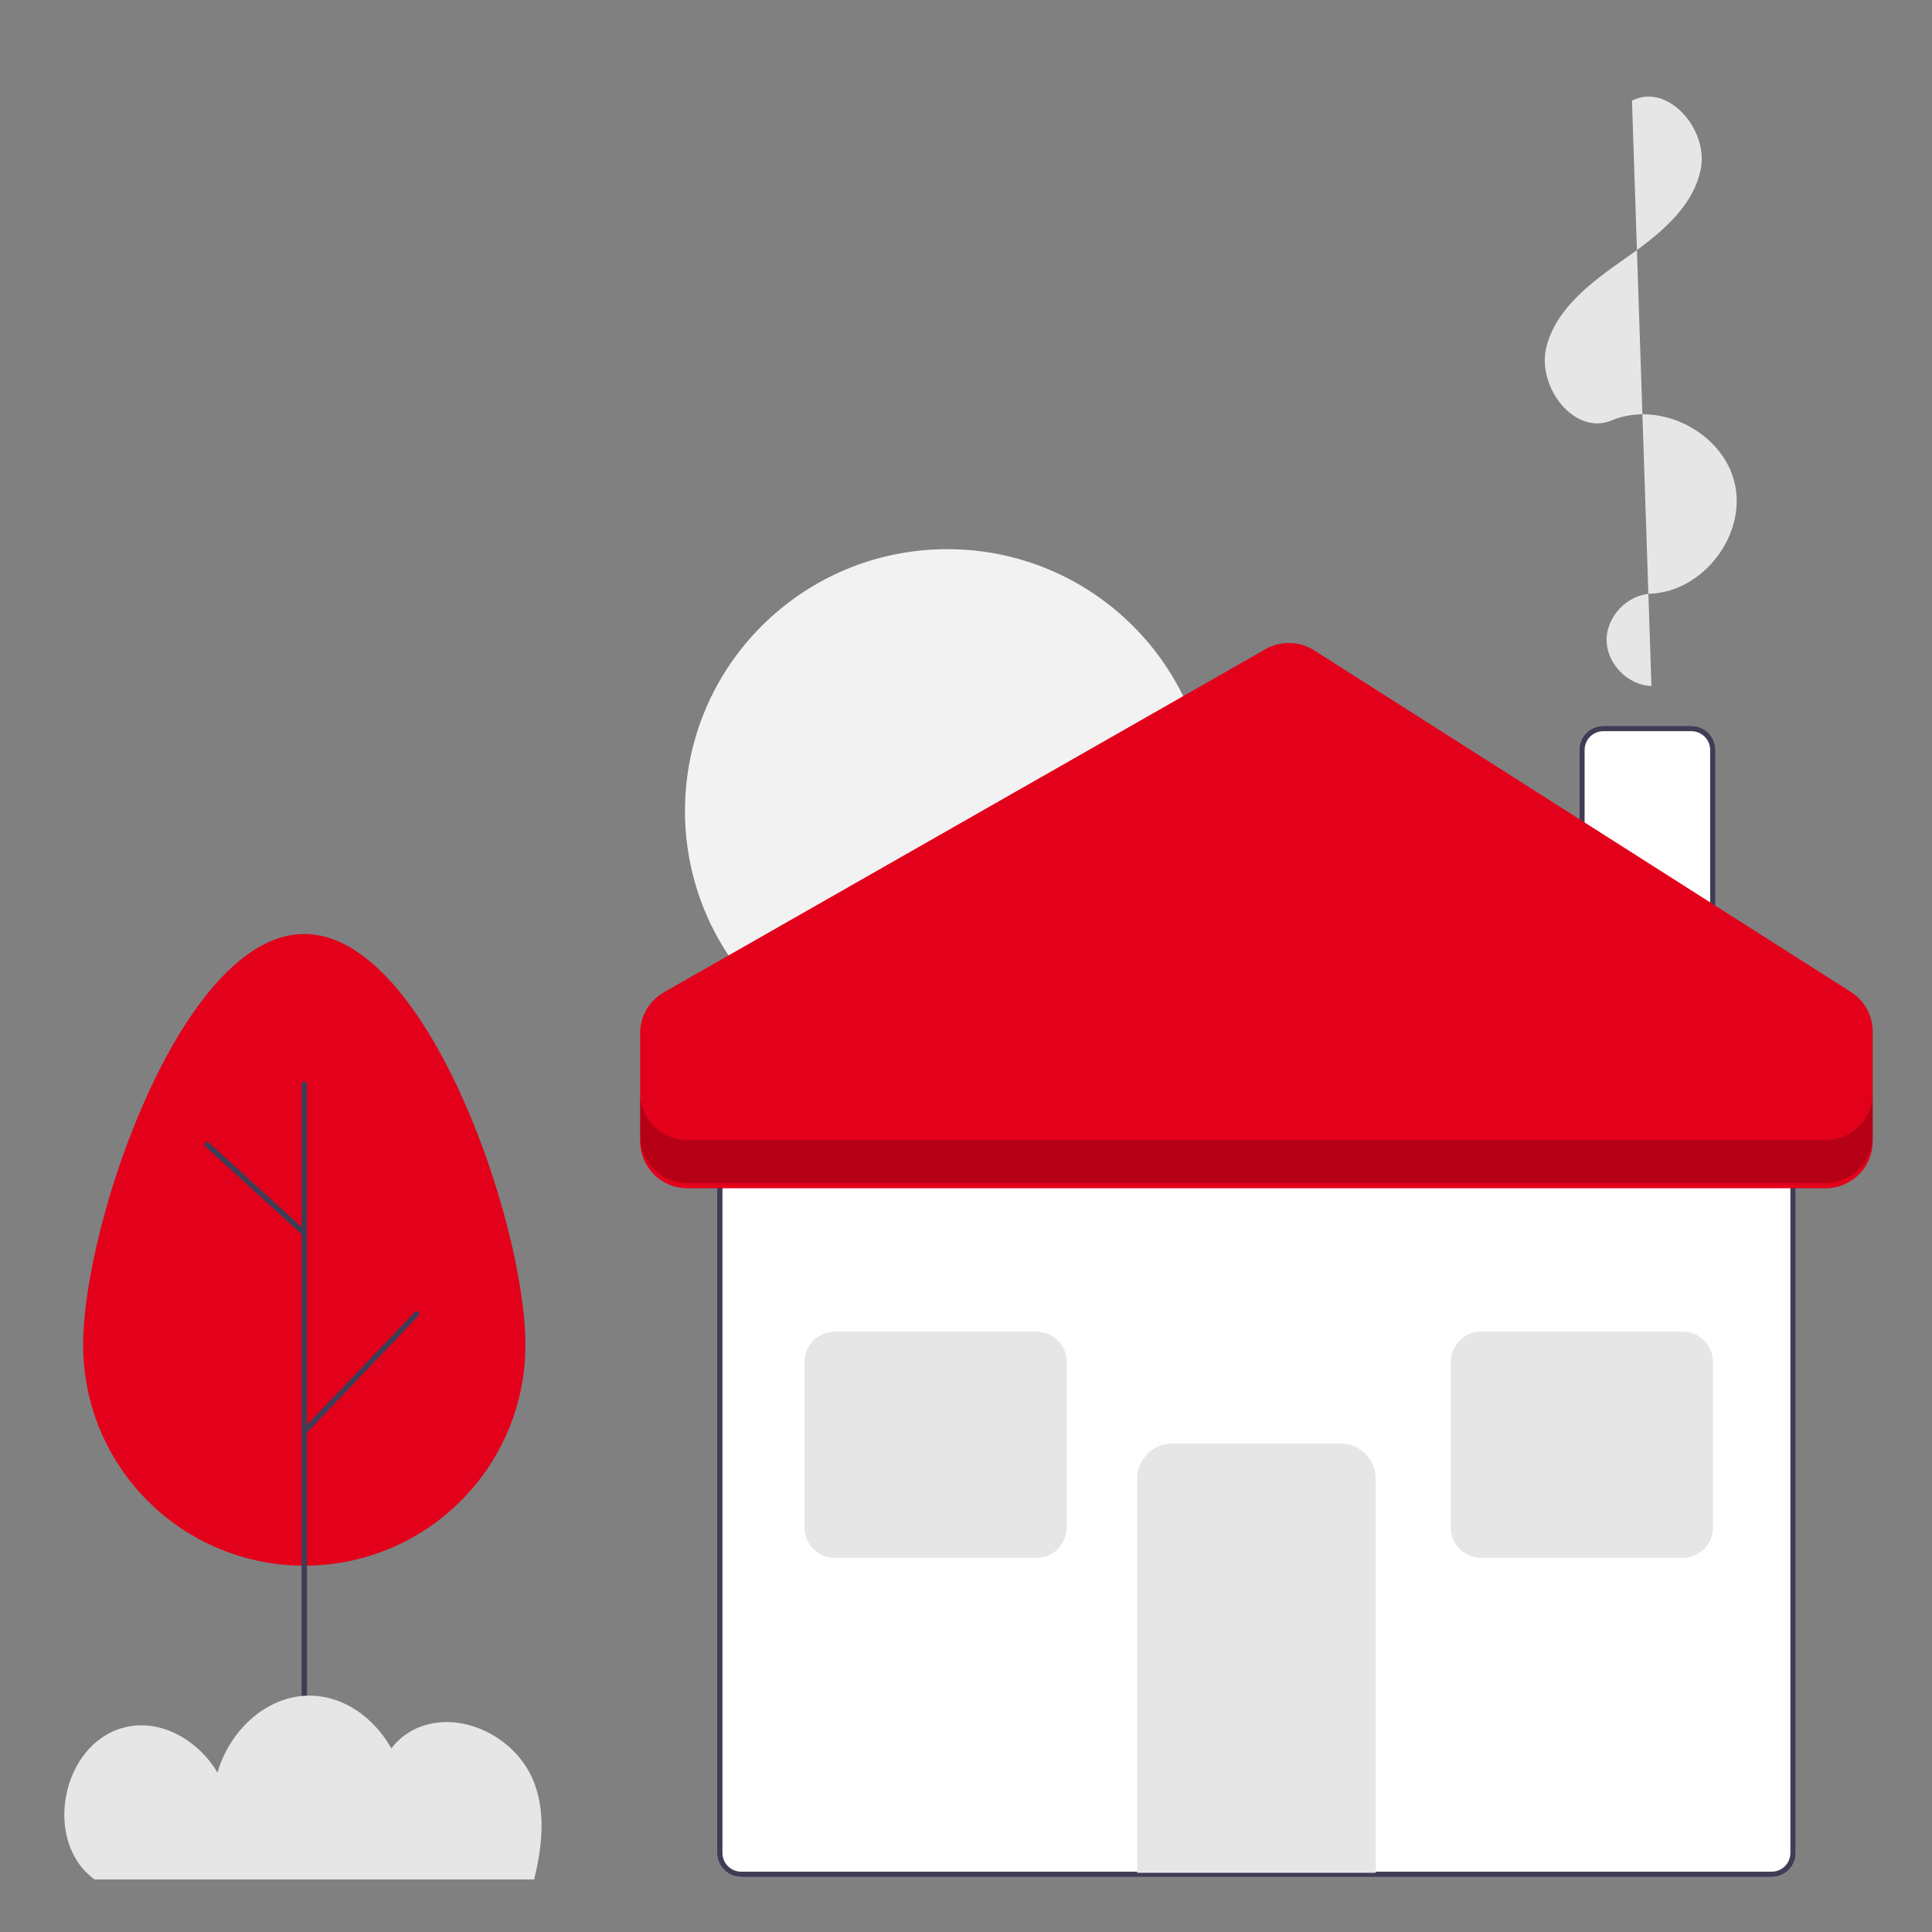
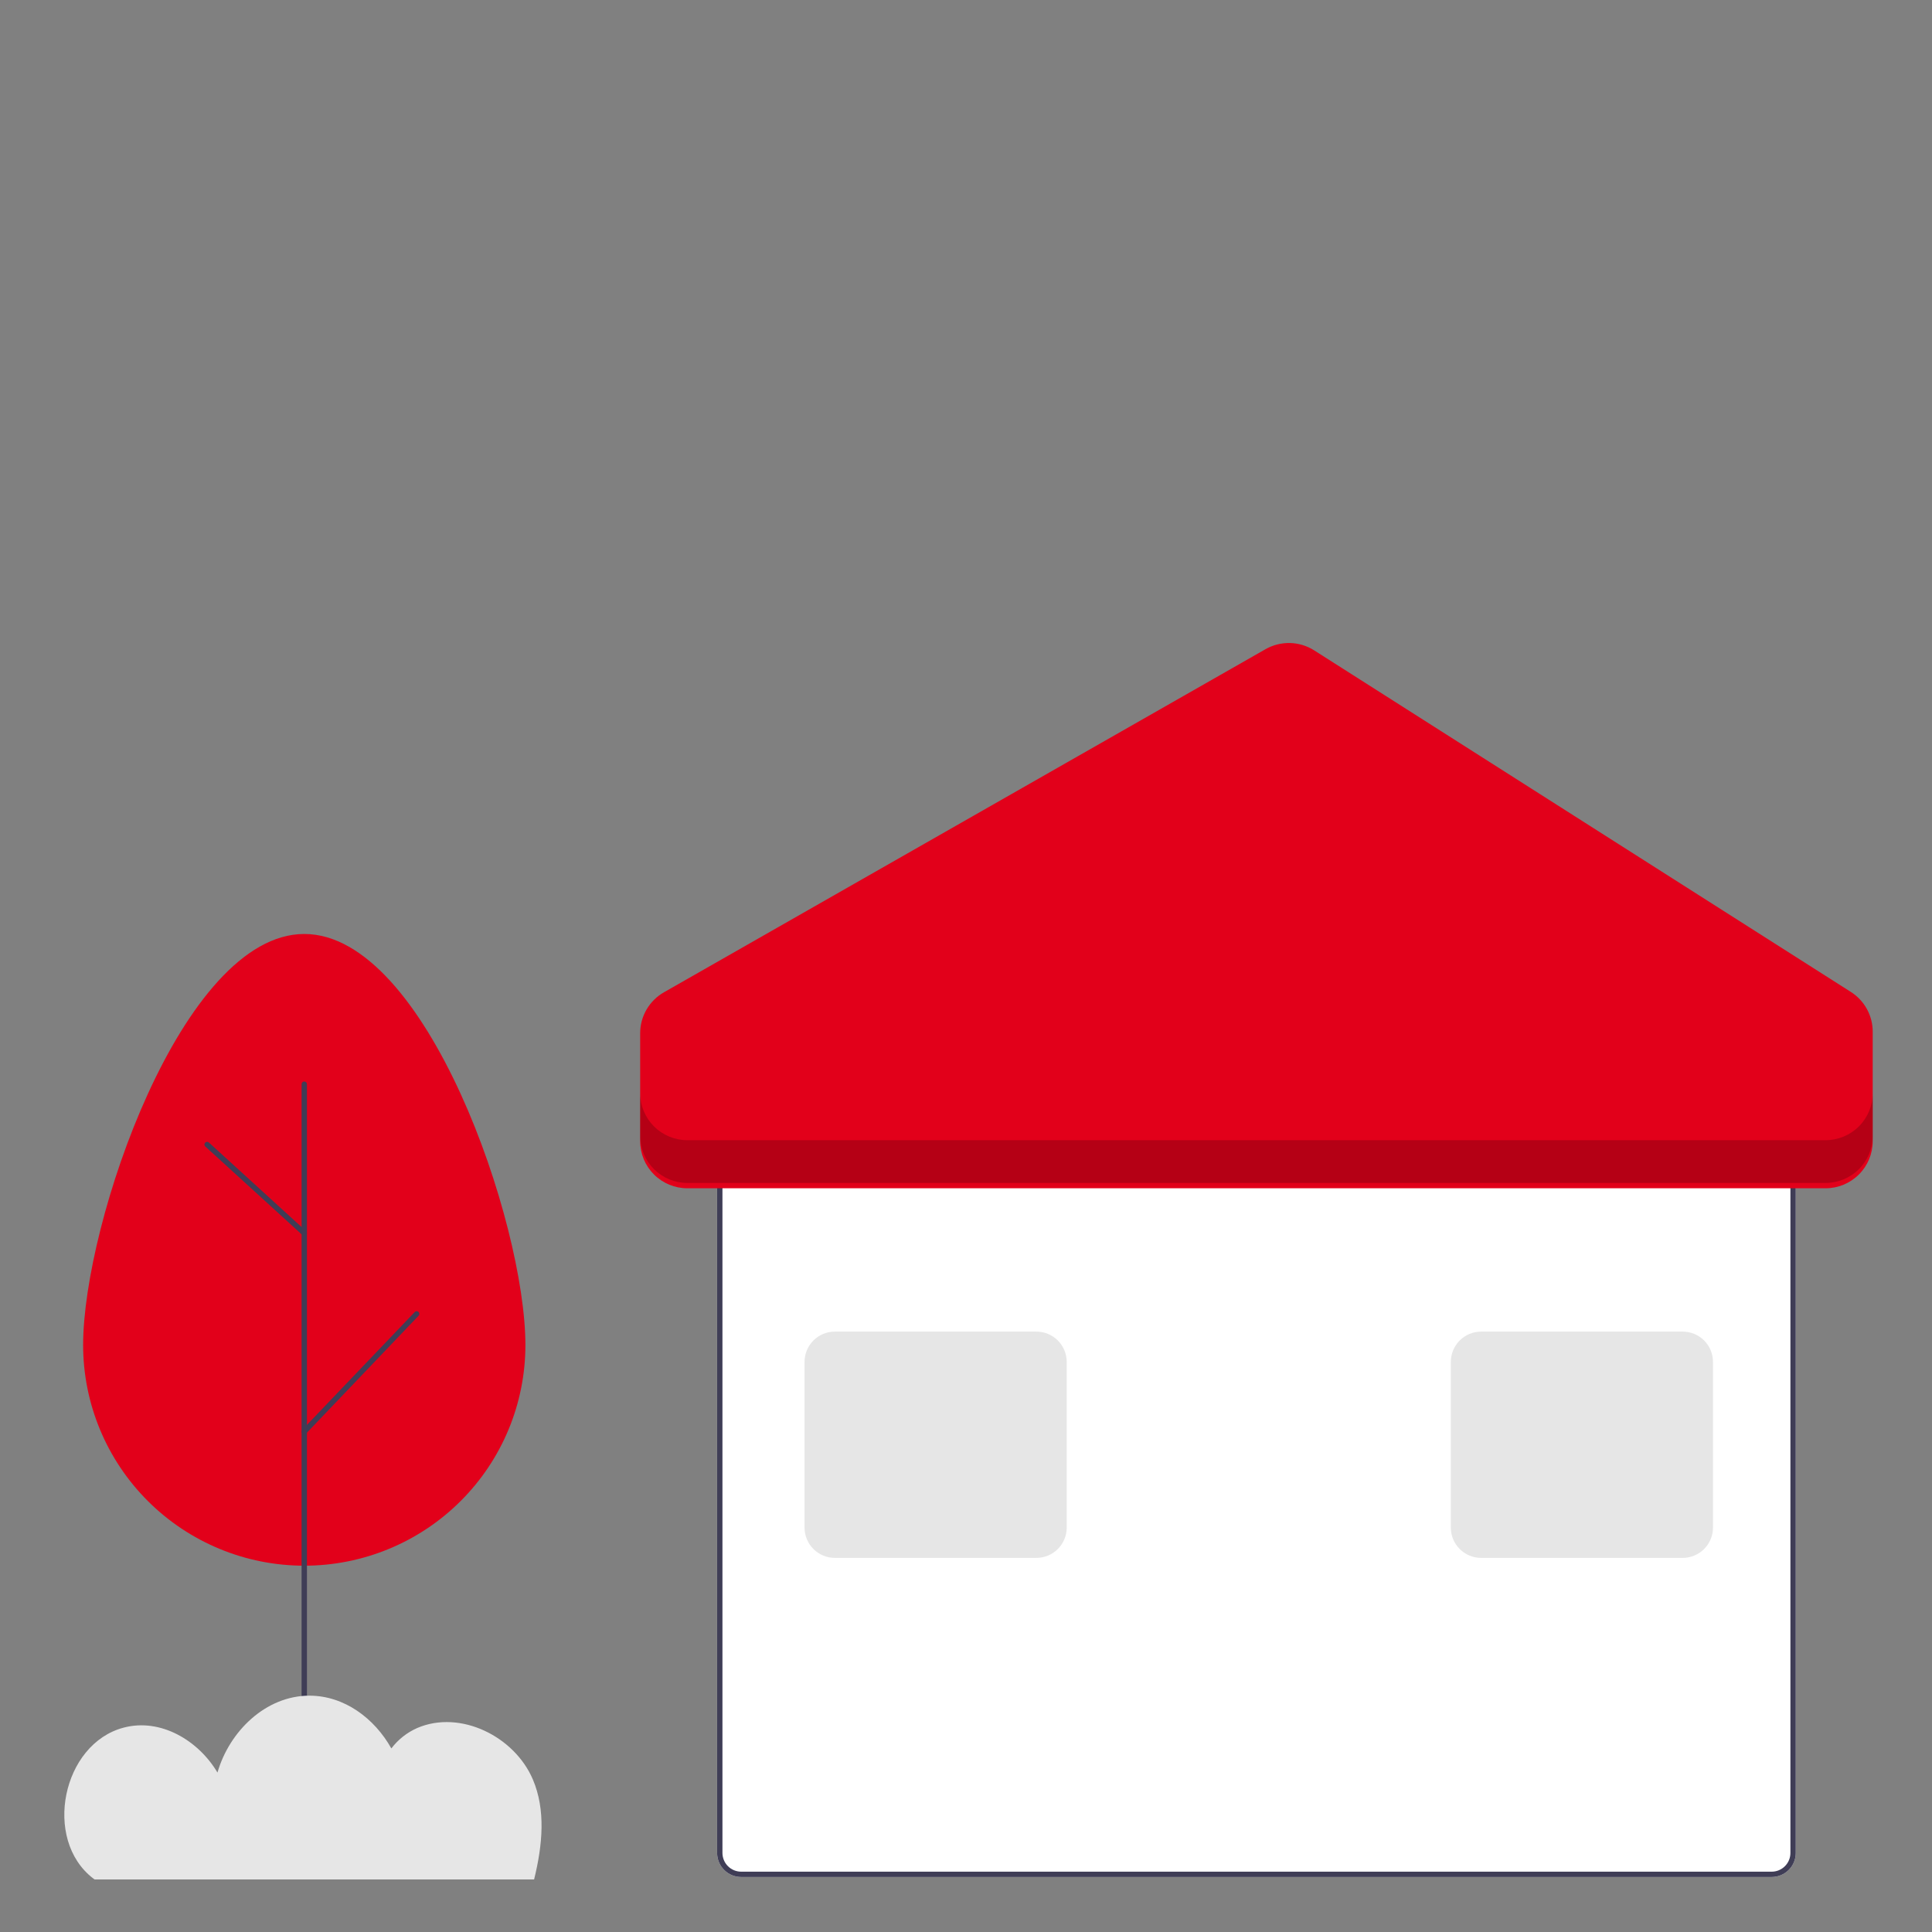
<svg xmlns="http://www.w3.org/2000/svg" width="80" height="80" viewBox="0 0 80 80" fill="none">
  <rect x="0" y="0" width="80" height="80" fill="#808080" stroke="none" />
  <path d="M73.361 77.723H30.691C30.427 77.723 30.173 77.618 29.986 77.431C29.799 77.245 29.694 76.992 29.694 76.728V47.652C29.694 47.389 29.799 47.135 29.986 46.949C30.173 46.762 30.427 46.657 30.691 46.657H73.361C73.626 46.657 73.879 46.762 74.067 46.949C74.254 47.135 74.359 47.389 74.359 47.652V76.728C74.359 76.992 74.254 77.245 74.067 77.431C73.879 77.618 73.626 77.723 73.361 77.723Z" fill="white" />
  <path d="M73.361 77.723H30.691C30.427 77.723 30.173 77.618 29.986 77.431C29.799 77.245 29.694 76.992 29.694 76.728V47.652C29.694 47.389 29.799 47.135 29.986 46.949C30.173 46.762 30.427 46.657 30.691 46.657H73.361C73.626 46.657 73.879 46.762 74.067 46.949C74.254 47.135 74.359 47.389 74.359 47.652V76.728C74.359 76.992 74.254 77.245 74.067 77.431C73.879 77.618 73.626 77.723 73.361 77.723ZM30.691 46.878C30.486 46.878 30.288 46.96 30.143 47.105C29.997 47.25 29.916 47.447 29.915 47.652V76.728C29.916 76.933 29.997 77.13 30.143 77.275C30.288 77.42 30.486 77.502 30.691 77.502H73.361C73.567 77.502 73.764 77.42 73.91 77.275C74.055 77.13 74.137 76.933 74.137 76.728V47.652C74.137 47.447 74.055 47.25 73.91 47.105C73.764 46.96 73.567 46.878 73.361 46.878H30.691Z" fill="#3F3D56" />
-   <path d="M56.966 77.548H47.087V61.229C47.088 60.842 47.242 60.471 47.516 60.197C47.79 59.923 48.162 59.769 48.55 59.769H55.503C55.891 59.769 56.263 59.923 56.537 60.197C56.811 60.471 56.965 60.842 56.966 61.229V77.548Z" fill="#E6E6E6" />
-   <path d="M71.034 40.459H65.393V31.051C65.393 30.787 65.498 30.534 65.685 30.347C65.872 30.161 66.126 30.056 66.391 30.055H70.037C70.301 30.056 70.555 30.161 70.742 30.347C70.929 30.534 71.034 30.787 71.034 31.051V40.459Z" fill="white" />
-   <path d="M71.034 40.459H65.393V31.051C65.393 30.787 65.498 30.534 65.685 30.347C65.872 30.161 66.126 30.056 66.391 30.055H70.037C70.301 30.056 70.555 30.161 70.742 30.347C70.929 30.534 71.034 30.787 71.034 31.051V40.459ZM65.615 40.238H70.813V31.051C70.812 30.846 70.731 30.649 70.585 30.504C70.44 30.358 70.242 30.277 70.037 30.277H66.391C66.185 30.277 65.988 30.358 65.842 30.504C65.697 30.649 65.615 30.846 65.615 31.051V40.238Z" fill="#3F3D56" />
-   <path d="M39.227 44.421C45.227 44.421 50.091 39.567 50.091 33.58C50.091 27.593 45.227 22.74 39.227 22.74C33.227 22.74 28.364 27.593 28.364 33.58C28.364 39.567 33.227 44.421 39.227 44.421Z" fill="#F2F2F2" />
-   <path d="M68.383 28.406C67.404 28.375 66.533 27.485 66.526 26.508C66.519 25.531 67.377 24.628 68.355 24.584C70.532 24.485 72.315 22.153 71.836 20.031C71.357 17.909 68.744 16.566 66.735 17.408C65.193 18.054 63.636 16.019 64.026 14.397C64.417 12.774 65.895 11.685 67.263 10.726C68.631 9.767 70.095 8.64 70.425 7.005C70.755 5.369 69.065 3.41 67.576 4.168" fill="#E6E6E6" />
  <path d="M42.914 64.509H34.57C34.237 64.509 33.918 64.377 33.683 64.142C33.447 63.907 33.315 63.589 33.315 63.257V56.392C33.315 56.059 33.447 55.741 33.683 55.506C33.918 55.271 34.237 55.139 34.57 55.139H42.914C43.247 55.139 43.566 55.271 43.802 55.506C44.037 55.741 44.17 56.059 44.17 56.392V63.257C44.17 63.589 44.037 63.907 43.802 64.142C43.566 64.377 43.247 64.509 42.914 64.509Z" fill="#E6E6E6" />
  <path d="M69.676 64.509H61.331C60.998 64.509 60.679 64.377 60.444 64.142C60.209 63.907 60.076 63.589 60.076 63.257V56.392C60.076 56.059 60.209 55.741 60.444 55.506C60.679 55.271 60.998 55.139 61.331 55.139H69.676C70.009 55.139 70.328 55.271 70.563 55.506C70.799 55.741 70.931 56.059 70.931 56.392V63.257C70.931 63.589 70.799 63.907 70.563 64.142C70.328 64.377 70.009 64.509 69.676 64.509Z" fill="#E6E6E6" />
  <path d="M26.508 47.255V42.781C26.508 42.438 26.599 42.1 26.772 41.803C26.945 41.506 27.193 41.259 27.492 41.089L52.4 26.883C52.709 26.706 53.061 26.618 53.417 26.626C53.773 26.635 54.12 26.741 54.42 26.932L76.642 41.075C76.919 41.252 77.147 41.495 77.305 41.782C77.462 42.069 77.545 42.391 77.545 42.719V47.255C77.545 47.772 77.339 48.268 76.973 48.633C76.606 48.999 76.11 49.204 75.591 49.204H28.462C27.944 49.204 27.447 48.999 27.08 48.633C26.714 48.268 26.508 47.772 26.508 47.255Z" fill="#E2001A" />
  <path opacity="0.2" d="M75.591 47.213H28.462C27.944 47.213 27.447 47.007 27.08 46.642C26.714 46.276 26.508 45.78 26.508 45.263V47.033C26.508 47.55 26.714 48.046 27.08 48.412C27.447 48.777 27.944 48.983 28.462 48.983H75.591C76.11 48.983 76.606 48.777 76.973 48.412C77.339 48.046 77.545 47.55 77.545 47.033V45.263C77.545 45.78 77.339 46.276 76.973 46.642C76.606 47.007 76.11 47.213 75.591 47.213Z" fill="black" />
  <path d="M3.442 55.695C3.442 50.649 7.542 38.674 12.599 38.674C17.656 38.674 21.756 50.649 21.756 55.695C21.756 58.119 20.791 60.443 19.073 62.156C17.356 63.87 15.027 64.832 12.599 64.832C10.17 64.832 7.841 63.87 6.124 62.156C4.407 60.443 3.442 58.119 3.442 55.695Z" fill="#E2001A" />
  <path d="M12.599 77.813C12.569 77.813 12.541 77.801 12.52 77.78C12.499 77.76 12.488 77.731 12.488 77.702V44.892C12.488 44.863 12.499 44.835 12.52 44.814C12.541 44.793 12.569 44.782 12.599 44.782C12.628 44.782 12.656 44.793 12.677 44.814C12.698 44.835 12.71 44.863 12.71 44.892V77.702C12.71 77.731 12.698 77.76 12.677 77.78C12.656 77.801 12.628 77.813 12.599 77.813Z" fill="#3F3D56" />
  <path d="M12.599 59.39C12.577 59.39 12.556 59.383 12.538 59.372C12.52 59.36 12.505 59.343 12.497 59.323C12.488 59.303 12.486 59.281 12.49 59.26C12.493 59.238 12.503 59.219 12.518 59.203L17.173 54.329C17.193 54.307 17.221 54.295 17.251 54.294C17.28 54.294 17.309 54.305 17.33 54.325C17.351 54.345 17.363 54.373 17.364 54.402C17.365 54.432 17.354 54.46 17.334 54.481L12.679 59.356C12.669 59.366 12.656 59.375 12.642 59.381C12.629 59.387 12.614 59.39 12.599 59.39Z" fill="#3F3D56" />
  <path d="M12.599 51.172C12.571 51.172 12.544 51.162 12.524 51.143L8.501 47.473C8.48 47.453 8.467 47.425 8.465 47.396C8.464 47.367 8.475 47.338 8.494 47.317C8.514 47.295 8.542 47.282 8.571 47.281C8.601 47.279 8.629 47.29 8.651 47.31L12.674 50.98C12.69 50.995 12.702 51.014 12.707 51.036C12.712 51.058 12.71 51.081 12.702 51.101C12.694 51.122 12.68 51.14 12.661 51.153C12.643 51.165 12.621 51.172 12.599 51.172H12.599Z" fill="#3F3D56" />
  <path d="M3.854 77.778C3.875 77.794 3.897 77.809 3.919 77.825H22.116C22.472 76.383 22.598 74.94 22.066 73.687C21.307 71.901 19.061 70.786 17.276 71.553C16.852 71.74 16.484 72.031 16.205 72.399C15.507 71.152 14.255 70.213 12.811 70.214C11.001 70.215 9.496 71.692 9.005 73.398C8.214 72.066 6.652 71.135 5.125 71.536C2.571 72.205 1.765 76.167 3.854 77.778Z" fill="#E6E6E6" />
</svg>